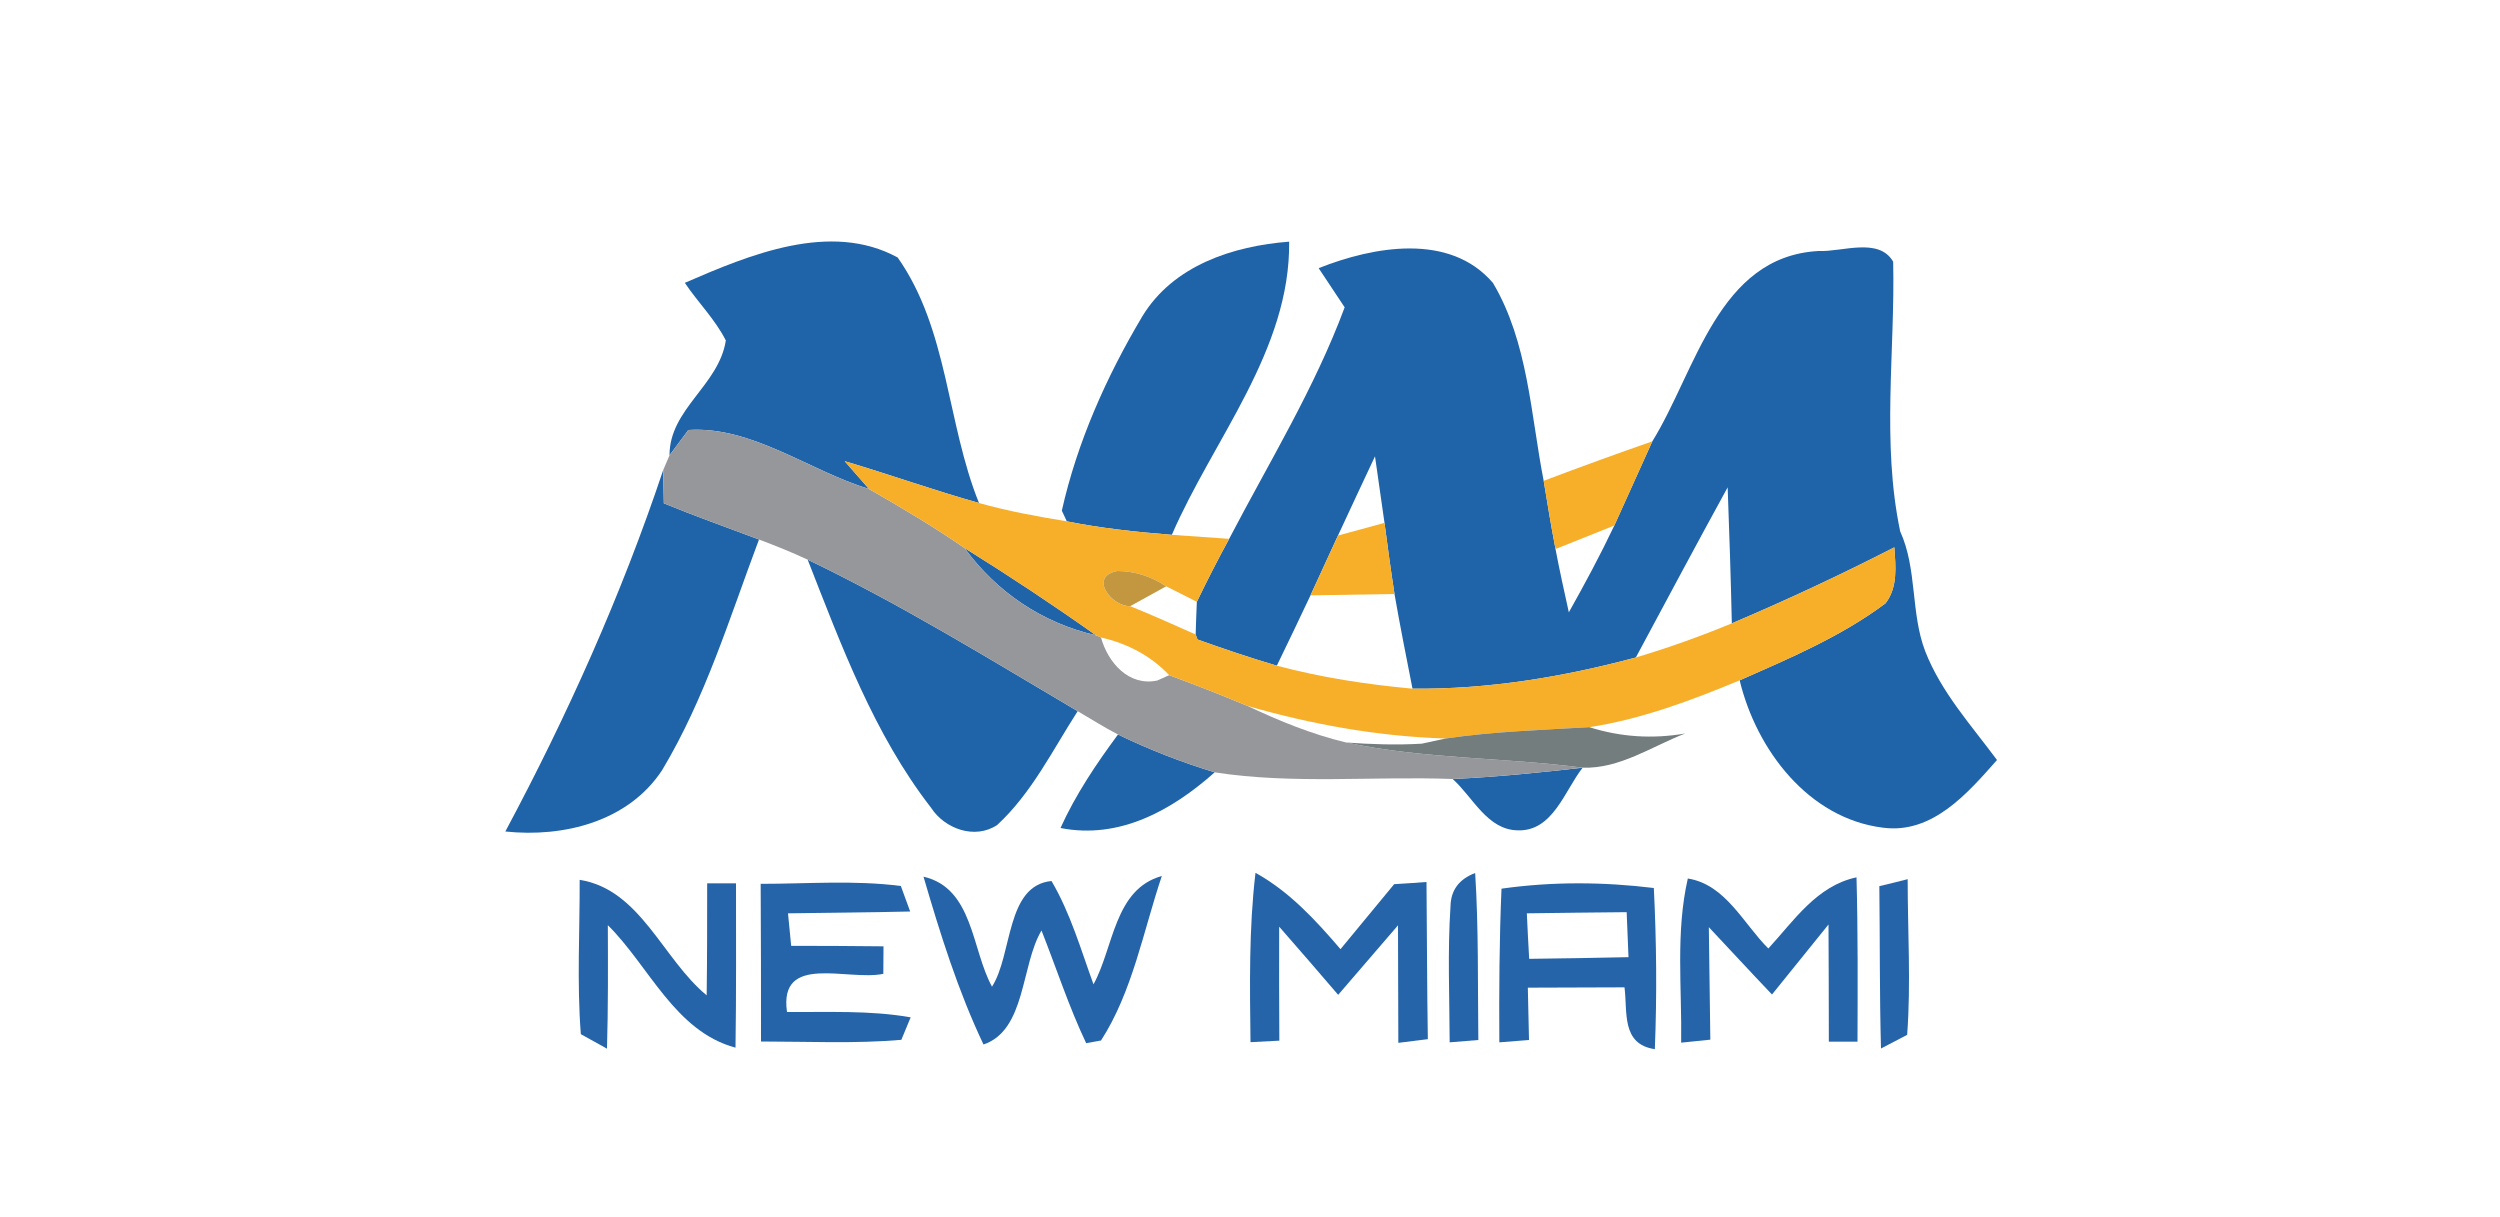
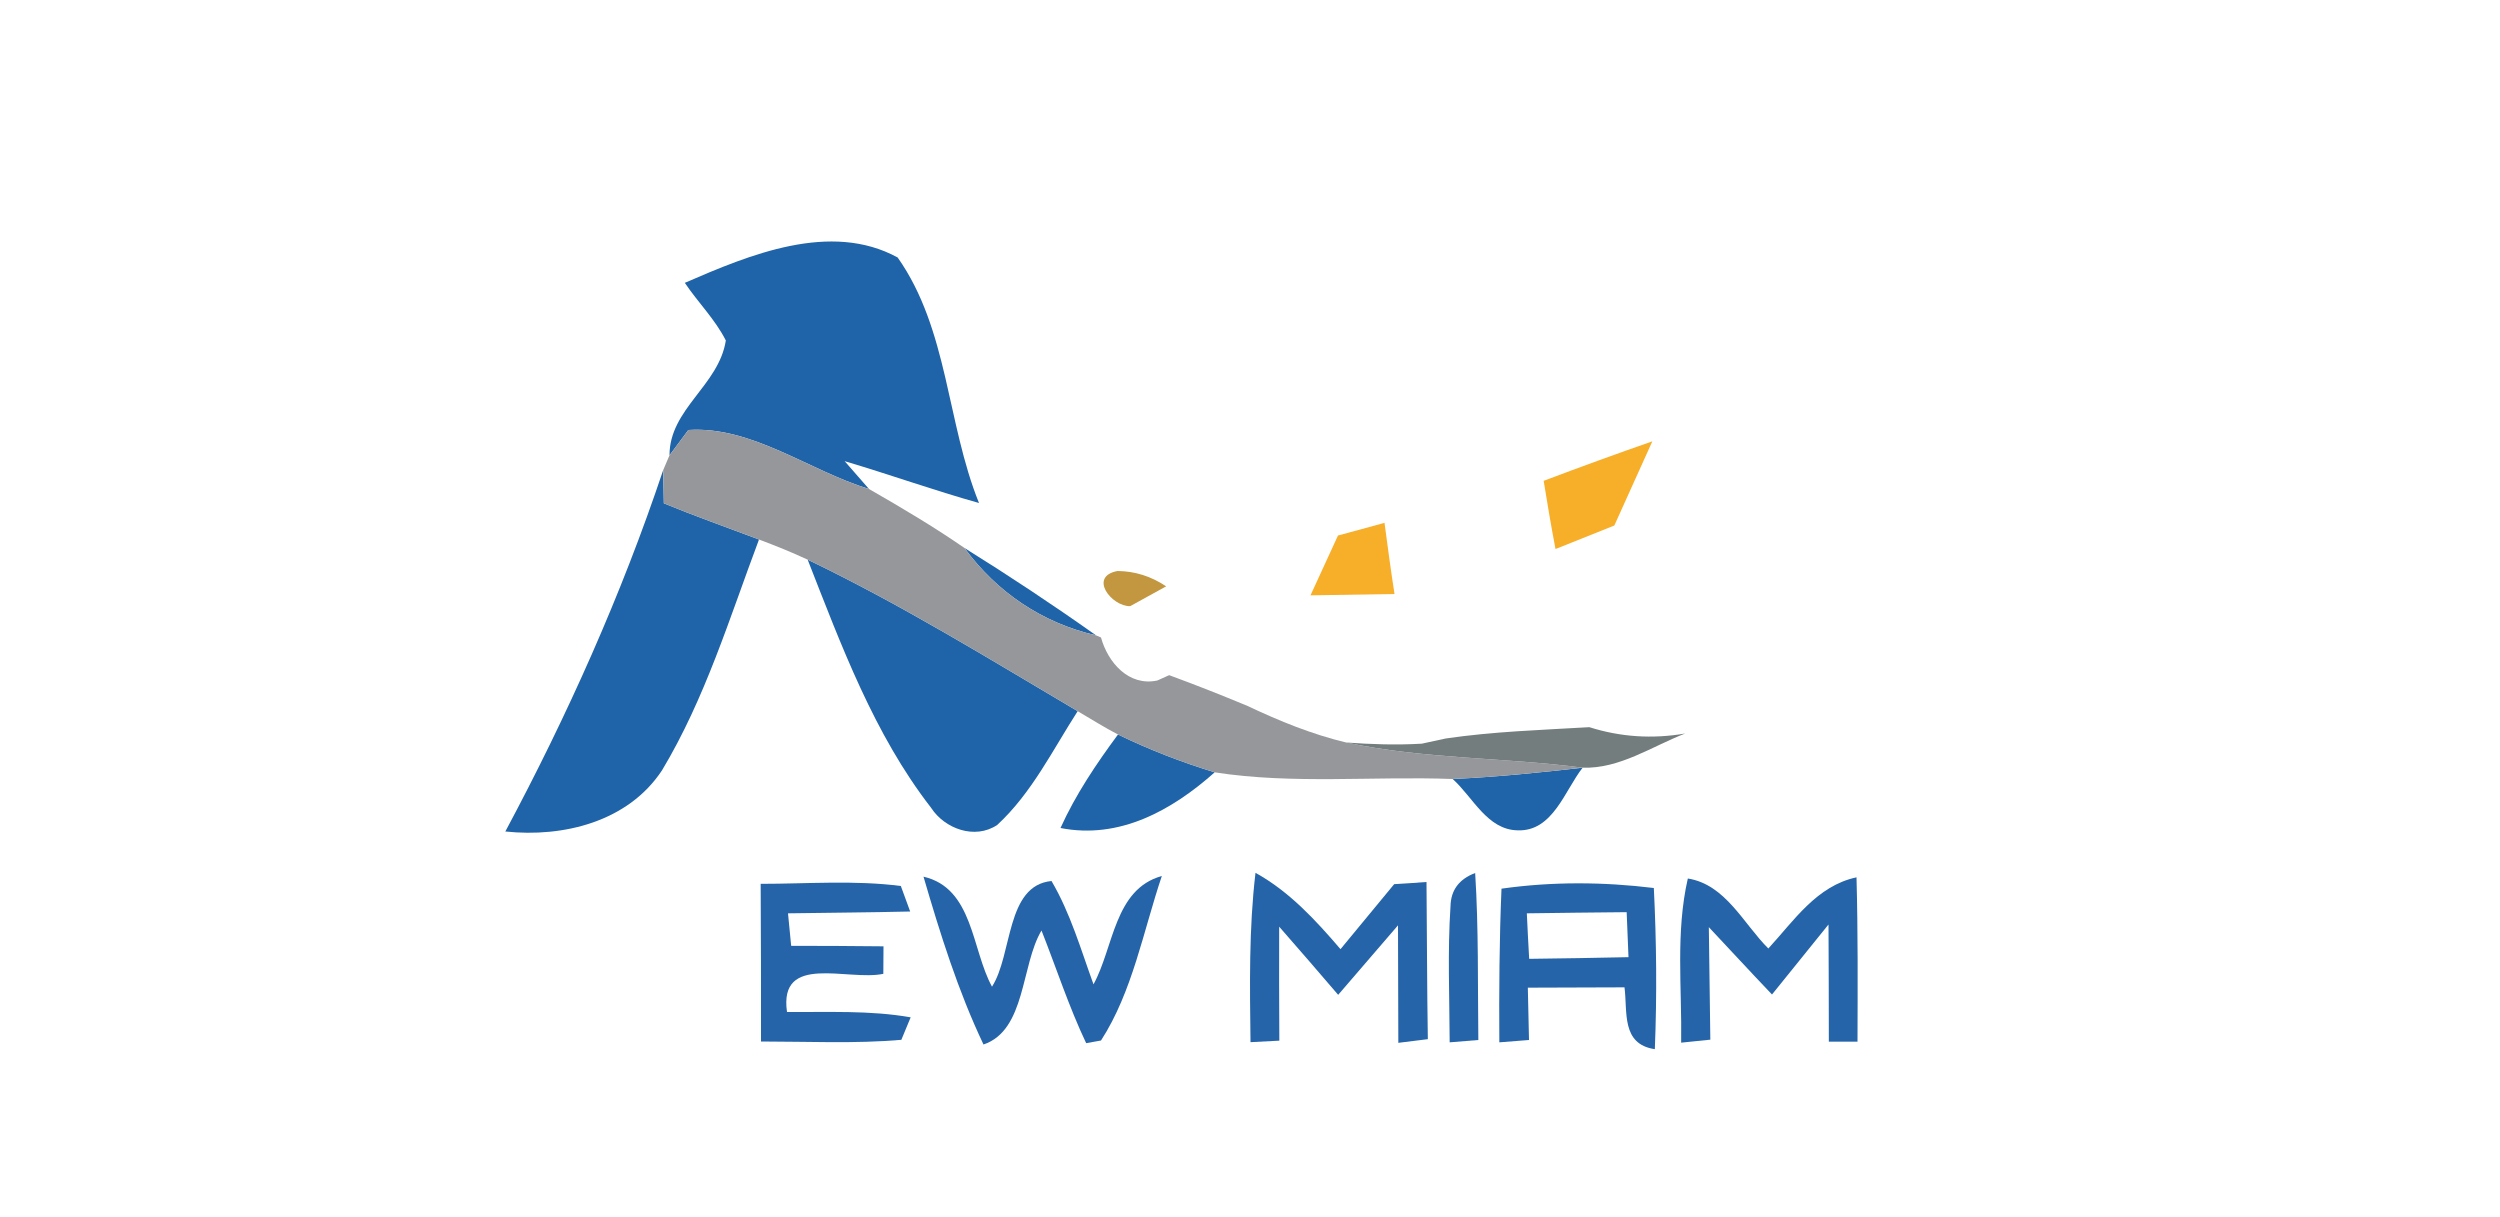
<svg xmlns="http://www.w3.org/2000/svg" version="1.1" id="Layer_1" x="0px" y="0px" viewBox="0 0 150 73" style="enable-background:new 0 0 150 73;" xml:space="preserve">
  <style type="text/css">
	.st0{fill:#1F63A9;}
	.st1{fill:#96979B;}
	.st2{fill:#F7AE28;}
	.st3{fill:#C29740;}
	.st4{fill:#737D7E;}
	.st5{fill:#2564A9;}
</style>
  <g>
    <path class="st0" d="M41.09,16.97c3.87-1.68,8.74-3.72,12.77-1.52c3.04,4.31,2.94,9.93,4.88,14.73c-2.71-0.76-5.36-1.71-8.06-2.51   l1.46,1.67c-3.6-1.1-7.03-3.79-10.84-3.54c-0.28,0.38-0.85,1.14-1.13,1.52c0-2.79,2.96-4.19,3.38-6.89   C42.91,19.16,41.88,18.15,41.09,16.97z" />
-     <path class="st0" d="M68.54,18.98c1.85-3.05,5.43-4.22,8.81-4.48c0.07,6.53-4.55,11.84-7.04,17.59c-2.11-0.17-4.22-0.39-6.3-0.81   l-0.3-0.64C64.63,26.53,66.39,22.59,68.54,18.98z" />
-     <path class="st0" d="M79.12,16.09c3.27-1.3,7.87-2.15,10.46,0.89c2.11,3.56,2.26,7.88,3.04,11.87c0.22,1.36,0.45,2.73,0.71,4.09   c0.24,1.27,0.52,2.53,0.8,3.8c0.96-1.71,1.89-3.44,2.73-5.21c0.77-1.68,1.51-3.37,2.28-5.05c2.62-4.23,3.94-11.09,9.97-11.42   c1.4,0.07,3.61-0.85,4.48,0.64c0.12,5.39-0.7,10.83,0.42,16.18c1.03,2.26,0.62,4.88,1.5,7.19c0.96,2.46,2.76,4.44,4.31,6.53   c-1.76,1.99-3.88,4.46-6.85,4.06c-4.48-0.56-7.59-4.69-8.59-8.84c3.01-1.33,6.09-2.63,8.75-4.62c0.75-0.97,0.61-2.22,0.53-3.36   c-3.2,1.64-6.45,3.16-9.75,4.56c-0.06-2.72-0.15-5.44-0.25-8.16c-1.86,3.39-3.68,6.8-5.51,10.21c-4.37,1.17-8.87,1.92-13.4,1.87   c-0.37-1.89-0.75-3.78-1.08-5.68c-0.22-1.42-0.41-2.84-0.6-4.27c-0.19-1.33-0.38-2.66-0.57-3.99c-0.75,1.58-1.48,3.17-2.22,4.75   c-0.55,1.2-1.1,2.39-1.65,3.59c-0.66,1.41-1.34,2.81-2.02,4.22c-1.6-0.47-3.19-1.01-4.76-1.57l-0.11-0.3   c0.01-0.49,0.05-1.47,0.07-1.96c0.62-1.28,1.26-2.54,1.94-3.78c2.39-4.58,5.13-9.04,6.93-13.89   C80.29,17.85,79.51,16.68,79.12,16.09z" />
    <path class="st0" d="M30.32,49.89c3.72-6.96,6.96-14.18,9.47-21.68c0.01,0.5,0.03,1.49,0.04,1.99c1.88,0.77,3.8,1.45,5.71,2.17   c-1.76,4.68-3.23,9.54-5.82,13.85C37.69,49.3,33.81,50.26,30.32,49.89z" />
    <path class="st0" d="M48.46,33.58c5.59,2.68,10.87,5.94,16.2,9.09c-1.5,2.33-2.76,4.92-4.83,6.83c-1.34,0.89-3.15,0.23-3.97-1.04   C52.44,44.05,50.48,38.73,48.46,33.58z" />
    <path class="st0" d="M57.87,32.88c2.68,1.67,5.31,3.41,7.89,5.24C62.55,37.38,59.81,35.54,57.87,32.88z" />
    <path class="st0" d="M67.08,44.07c1.87,0.91,3.81,1.66,5.8,2.27c-2.55,2.27-5.71,4.04-9.25,3.34   C64.54,47.67,65.77,45.84,67.08,44.07z" />
    <path class="st0" d="M87.16,46.74c2.61-0.12,5.21-0.38,7.8-0.68c-1.07,1.35-1.78,3.84-3.9,3.76   C89.23,49.79,88.37,47.82,87.16,46.74z" />
  </g>
  <g>
    <path class="st1" d="M41.3,25.8c3.81-0.25,7.24,2.44,10.84,3.54c1.95,1.12,3.88,2.26,5.73,3.54c1.94,2.66,4.68,4.5,7.89,5.24   c0.07,0.03,0.23,0.1,0.3,0.13c0.41,1.49,1.66,2.95,3.38,2.58l0.71-0.32c1.58,0.58,3.15,1.2,4.71,1.85c1.9,0.9,3.86,1.7,5.91,2.19   c4.67,1,9.47,0.89,14.19,1.51c-2.59,0.3-5.19,0.56-7.8,0.68c-4.75-0.18-9.57,0.33-14.28-0.4c-1.99-0.61-3.93-1.36-5.8-2.27   c-0.83-0.43-1.62-0.93-2.42-1.4c-5.33-3.15-10.61-6.41-16.2-9.09c-0.96-0.45-1.94-0.84-2.92-1.21c-1.91-0.72-3.83-1.4-5.71-2.17   c-0.01-0.5-0.03-1.49-0.04-1.99l0.38-0.89C40.45,26.94,41.02,26.18,41.3,25.8z" />
  </g>
  <g>
    <path class="st2" d="M92.62,28.85c2.17-0.82,4.34-1.61,6.52-2.37c-0.77,1.68-1.51,3.37-2.28,5.05c-1.18,0.47-2.36,0.94-3.53,1.41   C93.07,31.58,92.84,30.21,92.62,28.85z" />
-     <path class="st2" d="M50.68,27.67c2.7,0.8,5.35,1.75,8.06,2.51c1.73,0.49,3.5,0.81,5.27,1.1c2.08,0.42,4.19,0.64,6.3,0.81   c0.86,0.06,2.58,0.18,3.44,0.24c-0.68,1.24-1.32,2.5-1.94,3.78c-0.46-0.24-1.38-0.7-1.84-0.93c-0.9-0.6-1.87-0.91-2.92-0.92   c-1.76,0.33-0.36,2.13,0.76,2.11c1.32,0.53,2.62,1.12,3.93,1.7l0.11,0.3c1.57,0.56,3.16,1.1,4.76,1.57   c2.66,0.71,5.4,1.13,8.14,1.38c4.53,0.05,9.03-0.7,13.4-1.87c1.95-0.58,3.88-1.27,5.76-2.05c3.3-1.4,6.55-2.92,9.75-4.56   c0.08,1.14,0.22,2.39-0.53,3.36c-2.66,1.99-5.74,3.29-8.75,4.62c-2.91,1.21-5.89,2.33-9.02,2.81c-2.88,0.17-5.77,0.26-8.62,0.68   c-4.03-0.12-8.01-0.84-11.88-1.95c-1.56-0.65-3.13-1.27-4.71-1.85c-1.1-1.17-2.53-1.91-4.09-2.26c-0.07-0.03-0.23-0.1-0.3-0.13   c-2.58-1.83-5.21-3.57-7.89-5.24c-1.85-1.28-3.78-2.42-5.73-3.54L50.68,27.67z" />
    <path class="st2" d="M80.28,32.13c0.93-0.25,1.86-0.5,2.79-0.76c0.19,1.43,0.38,2.85,0.6,4.27c-1.68,0.03-3.36,0.05-5.04,0.08   C79.18,34.52,79.73,33.33,80.28,32.13z" />
  </g>
  <g>
    <path class="st3" d="M67.81,36.37c-1.12,0.02-2.52-1.78-0.76-2.11c1.05,0.01,2.02,0.32,2.92,0.92   C69.43,35.48,68.35,36.07,67.81,36.37z" />
  </g>
  <g>
    <path class="st4" d="M86.74,44.31c2.85-0.42,5.74-0.51,8.62-0.68c1.86,0.59,3.78,0.72,5.75,0.38c-1.99,0.77-3.94,2.13-6.15,2.05   c-4.72-0.62-9.52-0.51-14.19-1.51c1.51,0.11,3.02,0.16,4.54,0.07L86.74,44.31z" />
  </g>
  <g>
-     <path class="st5" d="M34.78,52.79c3.65,0.58,4.98,4.76,7.62,6.93c0.03-2.24,0.03-4.48,0.03-6.72h1.73c0,3.29,0.02,6.57-0.03,9.86   c-3.64-0.98-5.17-4.88-7.66-7.35c0.01,2.47,0.02,4.94-0.05,7.41c-0.39-0.22-1.18-0.65-1.57-0.87   C34.61,58.97,34.79,55.88,34.78,52.79z" />
    <path class="st5" d="M45.64,53.03c2.8,0,5.63-0.23,8.41,0.13l0.56,1.53c-2.45,0.06-4.89,0.07-7.33,0.11   c0.05,0.49,0.14,1.46,0.19,1.95c1.85,0,3.69,0.01,5.54,0.03L53,58.43c-2.13,0.45-6.29-1.27-5.78,2.29   c2.47,0.02,4.97-0.11,7.42,0.32c-0.14,0.34-0.42,1.01-0.56,1.35c-2.8,0.24-5.62,0.1-8.42,0.1C45.66,59.34,45.66,56.19,45.64,53.03z   " />
    <path class="st5" d="M75.33,52.37c2.03,1.12,3.61,2.84,5.1,4.58c1.07-1.3,2.15-2.6,3.22-3.9c0.49-0.03,1.45-0.09,1.94-0.13   c0.03,3.15,0.03,6.29,0.08,9.43c-0.44,0.06-1.32,0.17-1.77,0.22c-0.01-2.35-0.01-4.7-0.02-7.05c-1.2,1.39-2.39,2.78-3.59,4.17   c-1.18-1.37-2.35-2.74-3.54-4.09c-0.01,2.28,0,4.56,0.01,6.84c-0.43,0.02-1.3,0.07-1.73,0.09C74.99,59.14,74.93,55.74,75.33,52.37z   " />
    <path class="st5" d="M87.03,54.38c0.02-0.97,0.51-1.63,1.48-2c0.21,3.34,0.15,6.68,0.19,10.02c-0.43,0.04-1.29,0.11-1.72,0.14   C86.97,59.82,86.85,57.1,87.03,54.38z" />
    <path class="st5" d="M101.27,52.71c2.27,0.36,3.34,2.72,4.83,4.2c1.54-1.67,2.9-3.76,5.29-4.27c0.09,3.29,0.07,6.57,0.06,9.86   h-1.72c0-2.34-0.01-4.69-0.02-7.03c-1.13,1.4-2.26,2.8-3.39,4.2c-1.28-1.34-2.53-2.7-3.79-4.04c0.03,2.25,0.06,4.5,0.09,6.75   c-0.43,0.05-1.31,0.14-1.75,0.18C100.92,59.28,100.53,55.94,101.27,52.71z" />
-     <path class="st5" d="M112.76,53.17c0.43-0.1,1.28-0.31,1.7-0.42c0,3.12,0.2,6.24-0.03,9.34c-0.4,0.21-1.18,0.62-1.57,0.82   C112.77,59.67,112.8,56.42,112.76,53.17z" />
    <path class="st5" d="M55.41,52.6c2.99,0.69,2.88,4.36,4.11,6.6c1.24-1.93,0.82-6.07,3.57-6.34c1.14,1.94,1.76,4.11,2.52,6.2   c1.22-2.22,1.24-5.71,4.1-6.5c-1.11,3.29-1.76,6.95-3.65,9.87l-0.89,0.16c-1.04-2.19-1.79-4.51-2.68-6.76   c-1.24,2.08-0.93,5.98-3.48,6.84C57.48,59.45,56.41,56.02,55.41,52.6z" />
    <g>
      <path class="st5" d="M90.09,53.32c3.03-0.43,6.11-0.41,9.14-0.04c0.16,3.22,0.19,6.45,0.06,9.67c-2.03-0.3-1.63-2.24-1.82-3.71    c-1.93,0.01-3.87,0.01-5.8,0.02c0.02,0.78,0.05,2.36,0.07,3.14c-0.45,0.04-1.34,0.11-1.78,0.14    C89.94,59.47,89.96,56.39,90.09,53.32z M91.61,54.8c0.04,0.91,0.09,1.82,0.14,2.73c1.98-0.03,3.97-0.05,5.96-0.1    c-0.03-0.67-0.08-2.03-0.11-2.7C95.6,54.75,93.6,54.77,91.61,54.8z" />
    </g>
  </g>
</svg>